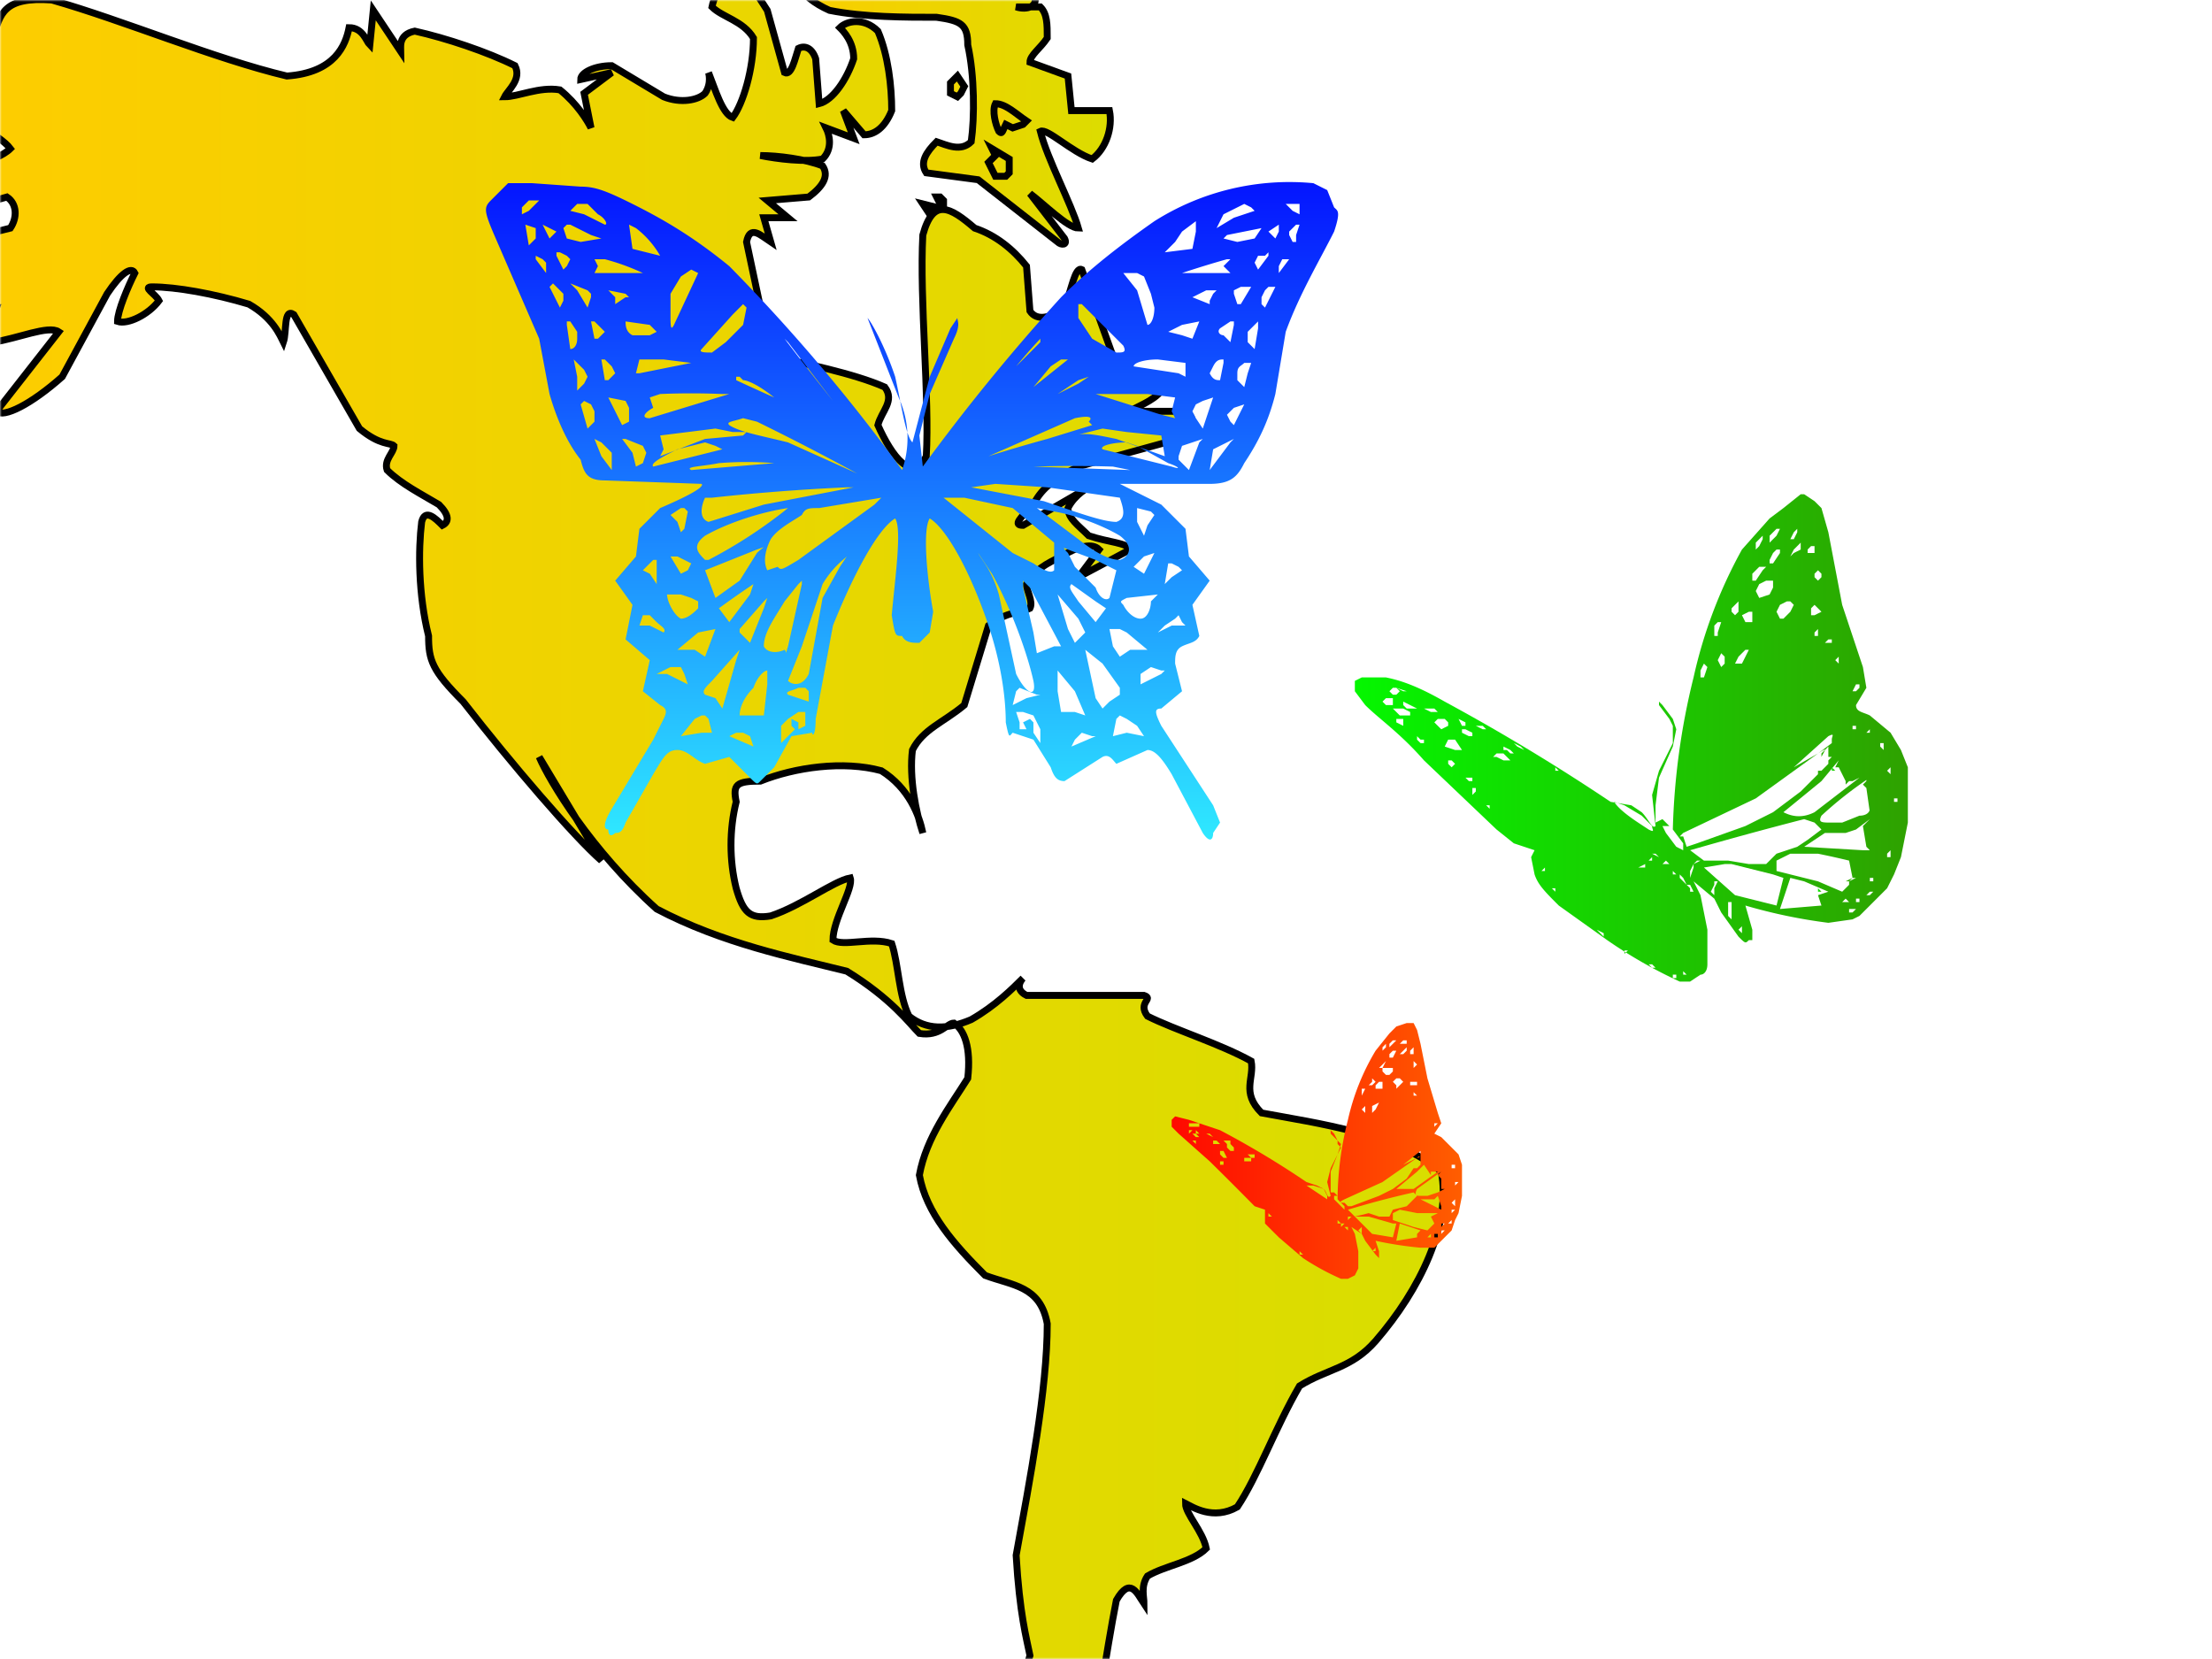
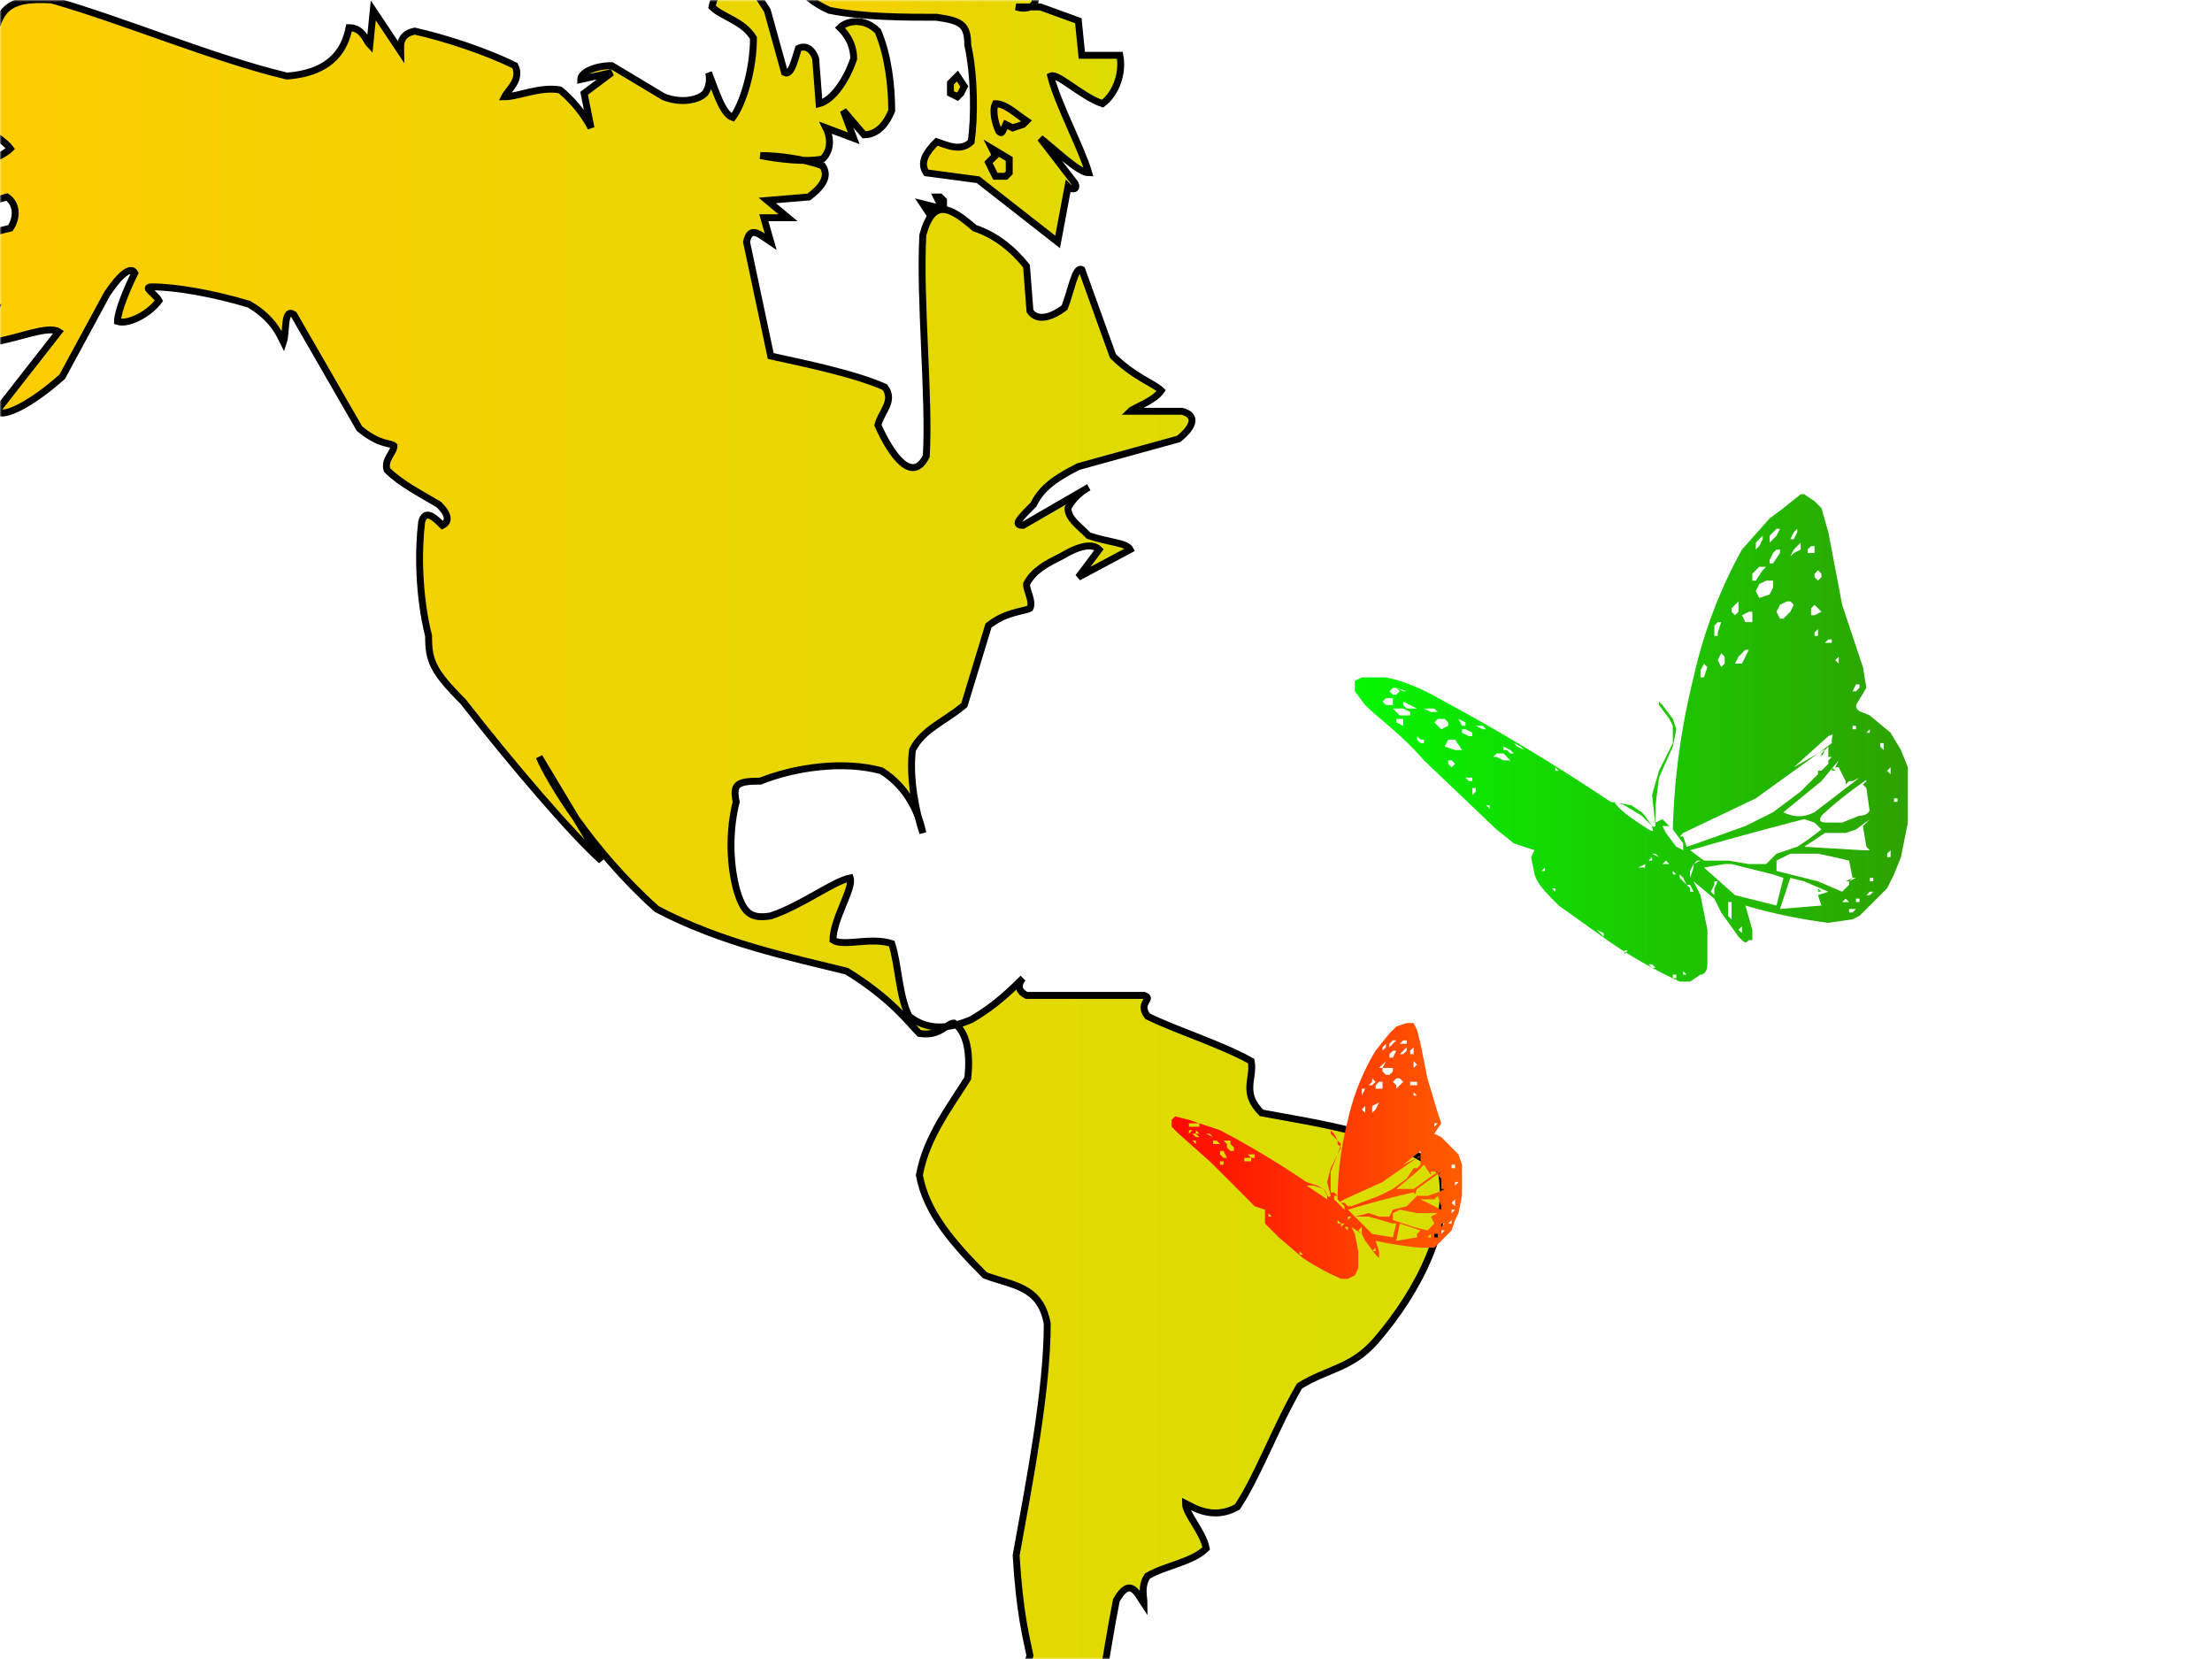
<svg xmlns="http://www.w3.org/2000/svg" xmlns:xlink="http://www.w3.org/1999/xlink" image-rendering="optimizeSpeed" baseProfile="basic" viewBox="0 0 640 480">
  <defs>
    <linearGradient id="a">
      <stop offset="0" stop-color="#fc0" />
      <stop offset="1" stop-color="#d8de00" />
    </linearGradient>
    <linearGradient id="b">
      <stop offset="0" stop-color="red" />
      <stop offset="1" stop-color="#f60" />
    </linearGradient>
    <linearGradient id="c">
      <stop offset="0" stop-color="#0f0" />
      <stop offset="1" stop-color="#390" />
    </linearGradient>
    <linearGradient id="d">
      <stop offset="0" stop-color="#00f" />
      <stop offset="1" stop-color="#3ff" />
    </linearGradient>
    <linearGradient id="f" xlink:href="#a" x1="0" y1=".5" x2="1" y2=".5" />
    <linearGradient id="g" xlink:href="#b" x1="-.1" y1=".5" x2="1.1" y2=".5" />
    <linearGradient id="h" xlink:href="#c" x1="-.1" y1=".5" x2="1.1" y2=".5" />
    <linearGradient id="i" xlink:href="#b" x1="-.1" y1=".5" x2="1.1" y2=".5" />
    <linearGradient id="j" xlink:href="#c" x1="-.1" y1=".5" x2="1.1" y2=".5" />
    <linearGradient id="k" xlink:href="#b" x1="0" y1=".4" x2="1" y2=".4" />
    <linearGradient id="l" xlink:href="#c" x1="-.1" y1=".5" x2="1.1" y2=".5" />
    <linearGradient id="m" xlink:href="#a" x1="-.1" y1=".5" x2="1.1" y2=".5" />
    <linearGradient id="n" xlink:href="#a" x1="-.1" y1=".5" x2="1.1" y2=".5" />
    <linearGradient id="o" xlink:href="#a" x1="-.1" y1=".5" x2="1.1" y2=".5" />
    <linearGradient id="p" xlink:href="#a" x1="-.1" y1=".5" x2="1.1" y2=".5" />
    <linearGradient id="q" xlink:href="#a" x1="-.1" y1=".5" x2="1.1" y2=".5" />
    <linearGradient id="r" xlink:href="#a" x1="-.1" y1=".5" x2="1.1" y2=".5" />
    <linearGradient id="s" xlink:href="#d" x1=".5" y1="-.1" x2=".5" y2="1.1" />
    <linearGradient id="t" xlink:href="#a" x1="-.1" y1=".5" x2="1.1" y2=".5" />
    <mask id="e">
      <path fill="#FFF" d="M0 0h640v480H0z" />
    </mask>
  </defs>
  <g mask="url(#e)">
    <path fill="url(#f)" stroke="#000" stroke-width="2" d="M213-11c-2 3-6 8-7 13 3 3 9 4 12 9 0 9-3 19-6 23-3-1-5-8-7-13 0 0 1 3-1 6-2 2-7 3-12 1l-15-9c-5 0-9 2-9 4l9-2-8 6 2 10c-1-2-4-7-9-11-6-1-12 2-16 2 1-2 5-5 3-9-8-4-20-8-29-10-5 1-4 5-4 6l-8-12-1 10c-1-1-2-5-6-5-1 5-4 13-18 14C62 17 36 6 15 0 1-1 0 4-2 11c-8 5-14 10-15 17 6 6 17 11 20 15-4 4-16 6-23 9-2 4 2 7 8 9l14-4c3 2 3 6 1 9l-12 3c-4 3-6 7-5 12s5 9 8 11c3 0 4-3 5-3-1 3-3 8-1 10 7-1 16-5 19-3l-18 23c2 2 10-2 19-10l13-24c4-6 7-8 8-6-2 4-5 11-5 14 3 1 9-2 12-6-1-2-5-4-2-4 7 0 18 2 28 5 7 4 9 9 10 11 1-3 0-10 3-8l19 33c6 5 9 4 10 5 0 2-3 4-2 7 4 4 10 7 15 10 3 3 3 5 1 6-2-2-5-5-6-1-1 8-1 21 2 33 0 7 1 10 10 19 14 18 32 39 40 46l-18-30c3 7 15 27 34 44 19 10 39 14 55 18 13 8 18 15 21 18 6 1 8-3 10-3 3 2 5 7 4 16-5 8-12 17-14 28 2 11 10 20 19 29 8 3 16 3 18 14 0 19-5 45-9 67 1 17 3 24 4 29-2 7-6 10-8 12 1 2 4 2 6 5l-2 12c0 6 1 12 4 14 5 5 10 6 15-5 4-16 7-39 10-54 4-7 6-2 8 1 0-2-1-5 1-8 5-3 13-4 17-8-1-5-6-10-6-13 2 1 8 5 15 1 6-9 11-23 18-35 8-5 15-5 22-13 13-15 22-34 19-49-13-11-36-14-52-17-6-6-2-10-3-15-9-5-22-9-30-13-3-4 2-5-1-6h-34c-4-2-1-5-1-5-3 3-8 8-15 12-7 3-13 3-18-1-3-6-3-15-5-21-6-2-14 1-17-1 0-6 6-15 5-18-5 1-14 8-23 11-6 1-8-1-10-8-2-8-2-17 0-25-1-5 0-6 7-6 10-4 24-6 35-3 8 5 11 13 12 18-2-6-4-16-3-24 3-6 9-8 15-13l7-23c5-4 10-4 12-5 1-2-1-5-1-7 2-4 6-6 10-8 5-3 9-4 11-2l-6 8 15-8c-1-2-6-2-12-4-3-3-6-5-6-8 2-4 6-6 6-6l-19 11c-3 0-1-2 3-6 2-4 5-7 13-11l29-8c5-4 5-7 1-8h-15c1-1 7-3 9-6-2-2-8-4-14-10l-9-25c-2-1-3 6-5 11-4 3-8 4-10 1l-1-13c-4-5-9-9-15-11-7-6-12-9-15 2-1 19 2 47 1 64-4 8-10 0-14-9 1-4 5-7 2-11-9-4-24-7-33-9l-7-33c1-5 4-2 7 0l-2-7h7l-6-5 12-1c4-3 6-6 4-9-5-2-13-3-18-3 5 1 13 2 18 1 3-3 2-7 1-9l8 3-3-8 6 7c3 0 6-2 8-7 0-7-1-16-4-23-4-4-9-3-11-1 1 1 4 4 4 9-2 6-6 12-10 13l-1-13c-1-3-3-4-5-3-1 3-2 8-4 7l-5-18-9-14z" />
    <path fill="url(#g)" d="M407 296l-3 1-2 2-4 5a67 67 0 00-8 20 95 95 0 00-3 23l2 2v1l-1-1-2-2v-1h1l-1-1h-1v-2-4l2-5 1-3-1-1-1-2-1-1v1l2 2v1l1 1-1 2-2 4-1 4 1 4c-1 1-1-1-2-2l-2-1-3-1a261 261 0 00-25-15l-9-3-4-1-1 1v2l2 2 9 8a1073 1073 0 0113 13l3 1v4l4 4 7 6a73 73 0 0011 6h2l2-1 1-2v-5l-1-5-1-2 3 2 1 2 3 4 1 1v-1-1l-1-3a108 108 0 0013 2h4l1-1 4-4 1-3 1-2 1-5v-9l-1-3-2-2-3-3-2-1 2-3-1-3-3-10-2-10-1-4-1-2h-2zm-3 5l-1 1-1 1v-1l1-1h1zm3 0v1h-2l1-1h1zm-6 1v1l-1 1v-1l1-1zm6 1v1l-1 1h-1l1-1 1-1zm2 0v2h-1v-1l1-1zm-5 1l-1 2h-1v-1l1-1h1zm-3 3l-1 2h-1l1-1 1-1c0-1 0-1 0 0zm9 1l-1 1v-1-1l1 1zm-7 1v1l-1 1h-1l-1-1v-1h3zm2 3l1 1-1 1-1 1v-1l-1-1 1-1h1zm-7 1l-1 1h-1l1-1v-1l1 1zm12 0v1h-1-1v-1h2zm-10 0v2h-2v-1l1-1h1zm-5 2l-1 2v-1-1h1zm15 2h-1v-1l1 1zm2 1h-1 1zm-13 1l-1 2-1 1v-2l2-1zm-4 1v2l-1-1 1-1zm18 1h-1 1zm-21 1v2-1-2 1zm22 1h-1 1zm2 2l-1 1v-1h1zm-69 0v1h-1l-1-1h2zm-2 0l1 1h-1-1v-1h1zm0 2l-1 1v-1h-1 2zm2 1h-1v-1l1 1zm3 0l1 1-2-1h1zm-4 0l1 1h-1l-1-1h1zm0 2v1l-1-1h1zm6 0l1 1h-2v-1h1zm4 0v1h-1l-1-1h2zm2 1l1 1-1-1h-1 1zm57 0v0zm-59 0l1 1v1h-1l-1-1v-1h1zm62 1h-1 1zm-69 1v0h-1 1zm62 0v1l-1 1-4 2 5-4c1-1 1-1 0 0zm1 0l-1 1 1-1zm-58 0l1 2h-1l-1-1v-1h1zm65 1h1-1zm-55 0l1 1-1-1h-1 1zm47 0v3l-1 1h-1l-2 3-4 3-4 2-8 3h-1l-1-1c-1 0-2 0 0-1l11-5 10-7c1-1 1 0 0 0l1-1zm-48 0v1h-1l-1-1h2zm-1 1v1c1 0 0 0 0 0h-1-1v-1h2zm50 1h-1 1v-1 1zm1 0l-1 1h1-1l2 3v-1h2l-7 5h-5l6-5 3-3zm-59 0v1h-1v-1h1zm67 1v1h-1v-1h1zm-51 1h1-1l-1-1 1 1zm-13 1h-1 1zm60 0v0l-1 1 1 1v3h1l-2 1-3 1h-2c-1 0-2 0-1-2l7-5c1-1 1-1 0 0zm-60 2v-1 1zm65 1l-1 1v-1h1zm-42 1l3 1 1 2v1l-6-4h2zm-21 0c0 1 0 0 0 0zm2 2h-1 1zm48 0l1 1-2 2-1 1-4 1-1 2h-3l-3-1-4 1-2-2a268 268 0 0119-5zm8 0l-1 1 1 3v1c1 0 1 0 0 0a546 546 0 00-6-3h4l2-2zm4 3v1l-1-1 1-1v1zm-36 2v-1 1zm1 0zm-2 0l-1 1 1-1zm1 1l-1-1 1 1zm2-1v0zm34 0l-1 1v-1h1zm-11 1h6l-2 1 1 2-1 1-1 1-4-1-6-2v-2l2-1 5 1zm-26 0zm-17 0l1 1h-1v-1zm20 1v0h-1c0-1 0 0 0 0h1zm4 0l-1 1v-1h1zm5 0l7 2h1l-1 4-6-1-5-5h4zm-13 0l-1 1 1-1zm-15 1c-1 0 0 0 0 0zm20 0h-1l1 1h-1v-1h1zm32 1h-1l1-1v1zm-27-1l-1 1v0l1-1zm-4 1v0l-1 1v-1h1zm26 0l-1 1 1-1zm3 0l-1 1v-1h1zm-10 1l3 1-1 1v1l-6 1 1-5 3 1zm-14 0v2l-1-1 1-1v-1 1zm-4 0v1l-1-1h1zm-2 0v0zm-19 1zm49 0l-1 1v-1h1zm-23 1v0c0-1 0 0 0 0zm21 0v1h-1v-1h1zm-45 1l-1-1 1 1zm43 0h-1l1-1v1zm-18 1v-1 1zm19 0h-1 1zm-42 1l1 1-1-1zm24 0v0zm1 2h-1l1-1v1zm-21 1h-1v-1l1 1zm3 2v0h-1 1zm4 3h0v-1 1zm5 1v-1 1zm2 0h-1 1zm-3 0h-1 1z" />
    <path fill="url(#h)" d="M521 143l-5 4-4 3-8 9a138 138 0 00-14 37 203 203 0 00-6 44l3 4v2l-2-1-3-4-1-2h2l-2-2-2 1v-5l1-8 4-9 1-5-1-3-3-4-1-1v1l3 4 1 2v5l-4 8-2 7 1 9c-1 1-2-2-4-4l-3-2-6-1a593 593 0 00-48-29c-7-4-12-6-17-7h-7l-2 1v3l3 4c4 4 10 8 17 16l21 20 5 4 6 2-1 2 1 5c1 3 3 5 7 9l14 10a137 137 0 0021 12h3l3-2c1 0 2-1 2-3v-10l-2-10-2-4 6 5 2 4 5 7c2 2 2 2 3 1h1v-3l-2-7a154 154 0 0024 5l7-1 2-1 8-8 2-4 2-5 2-10v-16l-2-5-3-5-6-5c-2-1-4-1-4-3l3-5-1-6-6-18-4-21-2-7-2-2-3-2h-1zm-6 10l-1 2-2 2v-2l2-2h1zm5 0v1l-1 2h-1l1-2 1-1zm-10 3l-1 2-1 1v-2l2-2v1zm11 1v2l-2 1-1 1 1-2 2-2zm4 1v2h-2v-1l1-1h1zm-10 2l-2 3h-1v-1l1-2 1-1h1v1zm-5 5l-2 3h-1v-2l2-2h2l-1 1zm17 1v1l-1 1-1-1v-1l1-1 1 1zm-14 2v2l-1 2-3 1-1-2 1-2 2-1h2zm5 6l1 1-1 2-2 2h-1l-1-2 1-2 2-1h1zm-15 1v2l-1 1-1-1v-1l1-1 1-1v1zm23 1l1 1-2 1h-1v-1-1l1-1 1 1zm-19 1v3h-2l-1-2 2-1h1zm-9 3l-1 3v1h-1v-2-1l1-1h1zm28 3v1h-1v-1l1-1v1zm4 2v1h-1-1l1-1h1zm-24 3l-2 4h-2l1-2 2-2h1zm-7 2v2l-1 1-1-2 1-2 1 1zm33 1v1l-1-1 1-1v1zm-38 2l-1 3h-1v-2l1-2 1 1zm40 2h-1 1zm4 4l-1 1h-1l1-2h1v1zm-131 1h-1l-2-1 3 1zm-3-1l1 1-1 1h-1l-1-1c-1 0-1 0 0 0l1-1h1zm-1 3v2h-2l-1-1 1-1h2zm5 2l2 1h-3l-1-1v-1l2 1zm6 1h1l1 1h-2l-2-1c-1 0-1 0 0 0h2zm-8 0l2 1v1h-1-2l-2-2h3zm0 3v2l-2-1v-1h2zm12 0l1 1v1l-2 1-2-2 1-1h2zm6 1v1h-1l-1-2 2 1zm5 1l1 1h-1l-2-1h2zm108 0v1h-1v-1h1zm-113 1l2 1v1h-1l-2-1v-1h1zm117 0v1h-1l1-1zm-130 3h1v1h-1l-1-1v-1l1 1zm119 0v1l-4 3-7 4 10-9c2-1 1 0 1 1zm1 0l-1 2 1-2zm-110 0l2 3h-2l-3-1 1-2h2zm124 1v2l-1-1v-1h1zm-105 1l1 1-2-1-1-1 2 1zm89 1v4l-2 2h-1v1l-5 5-8 6-8 4-14 5-3 1-1-3h-1l1-1 21-10 18-13c3-2 2-1 1 1v-1l2-2v1zm-92 0l1 1c1 0 0 0 0 0h-1l-1-1h-1v-1l2 1zm-2 1l2 2h-1-1l-2-1h-1l1-1h2zm95 1l-1 1v-1h1v0l1-1-1 1zm2 1l-1 2 1-1-1 1h1l2 4v1h0l1-1h1l2-1-13 10c-4 2-7 1-9 0l11-9 5-6zm-112 0l1 1-1 1-1-1v-1c-1 0 0 0 0 0h1zm127 2v2l-1-1 1-1zm-96 1h-1v-1l1 1zm-25 2v1h-1l-1-1h2zm115 0h-1v1l-1 1 1 1 1 7v-1c0 1-1 2-3 2l-5 2h-3c-3 0-4 0-3-2a111 111 0 0114-11zm-114 3v1l-1 1v-2h1zm122 4h-1v-1h1v1zm-79 1l5 3 3 3c0 1 1 2-1 1-3-2-8-5-10-8l3 1zm-39 0v1l-1-1h1zm3 4h-1 1zm91 1l2 2-4 3-3 2-6 2-3 3h-5l-6-1h-7l-4-3a1176 1176 0 0133-9l3 1zm16-1l-2 2 1 6 1 1h-2l-17-1 6-4h6l3-1 4-3zm6 5v1c0 1 0 1 0 0v-2 1zm-67 3h-1s0-1 0 0h1zm2 1v-1 1zm-5 1h-1s-1 0 0 0h1l1-1-1 1zm2 0l1 1h-1 1l-2-1h1zm5 0v-1 1zm63 0v1h-1v-1l1-1v1zm-21 0a248 248 0 019 2l1 5-2 1h1v1l-2 2-7-3-12-3v-3l4-2h8zm-48 1v1h-1l1-1zm-32 1l1 1-1-1-1-1 1 1zm37 1l1 2-1-2h-2l1-1 1 1zm9-1l-2 1v1l-1 3v-2l1-2 1-1h1zm9 1l12 3 3 1-2 8-12-3-9-8 6-1h2zm-25 1h-2l2-1v1zm-29 1h-1l1-1v1zm37 0l1 1h-1v-1zm61 2v-2 2zm-50-1h-1l-1 1v0l1-1h1zm-8 1l1 2-2-2-1 1 1-1v-1l1 1zm50 0l-2 1 1-1h1l-1-1 1 1zm5 0v1h-1v-1h1zm-20 1l7 3-3 1 1 3-12 1 3-9 4 1zm-25 0l-1 2v2l-1-1 1-2v-1h1zm-8 1l1 2h-1v-1l-1-1h1zm-4 0v0zm-35 1v1l-1-1h1zm92 1l-1 1h-1l1-1h1zm-44 2v-1 1zm40 0v1h-1v-1h1zm-85 1v0l-1-1 1 1zm82 0h-2l1-1 1 1zm-34 2v3l-1-1v-4h1v2zm35 0h1l-1 1h-1v-1h1zm-79 2l1 1-1-1h-1 1zm45 1v1-1-1 1zm2 2v2l-1-1 1-1zm-40 2v1l-1-1-1-1 2 1zm6 5h1l-1 1v-1l-1-1 1 1zm8 4l1 1h-1l-1-1h1zm10 3h-1v-1l1 1zm2 0zm-5 0v1h-1v-1c-1 0 0 0 0 0h1z" />
    <path fill="url(#i)" d="M412 337v1c-1 0 0 0 0 0v-1z" />
    <path fill="url(#j)" d="M530 222v1h1l-1-1z" />
    <path fill="url(#k)" d="M409 356h1-1z" />
    <path fill="url(#l)" d="M526 257v1h1l-1-1z" />
    <path fill="url(#m)" stroke="#000" stroke-width="2" d="M269 62l-2-3 4 1-2 2z" />
    <path fill="url(#n)" stroke="#000" stroke-width="2" d="M273 59h-1l-1-2h1l1 1v1z" />
    <path fill="url(#o)" stroke="#000" stroke-width="2" d="M277 28l-2-1v-3l2-2 2 3-1 2-1 1z" />
-     <path fill="url(#p)" stroke="#000" stroke-width="2" d="M306 70l-23-18-15-2c-2-3 0-6 3-9 3 1 7 3 10 0 1-7 1-19-1-28 0-6-2-7-9-8-9 0-21 0-31-2-9-4-12-10-12-18 0-7 3-14 7-18 5-5 10-6 12-2 0 4-4 11-5 18 0 6 1 10 4 12s7 2 7-3c-2-4-7-11-8-18 2-7 7-11 10-9 0 5-3 15-2 21 2 0 7-6 16-6 11 4 23 12 30 18 2 4-2 5-5 4h7c2 2 2 5 2 9-2 3-5 5-5 7l11 4 1 10h11c1 5-1 11-5 14-6-2-13-9-15-8 2 8 9 21 11 28-3 0-10-7-14-10l10 13c1 2-1 2-2 1z" />
+     <path fill="url(#p)" stroke="#000" stroke-width="2" d="M306 70l-23-18-15-2c-2-3 0-6 3-9 3 1 7 3 10 0 1-7 1-19-1-28 0-6-2-7-9-8-9 0-21 0-31-2-9-4-12-10-12-18 0-7 3-14 7-18 5-5 10-6 12-2 0 4-4 11-5 18 0 6 1 10 4 12s7 2 7-3c-2-4-7-11-8-18 2-7 7-11 10-9 0 5-3 15-2 21 2 0 7-6 16-6 11 4 23 12 30 18 2 4-2 5-5 4h7l11 4 1 10h11c1 5-1 11-5 14-6-2-13-9-15-8 2 8 9 21 11 28-3 0-10-7-14-10l10 13c1 2-1 2-2 1z" />
    <path fill="url(#q)" stroke="#000" stroke-width="2" d="M270-22h-12l-1-12c1-2 2-2 3-1l3 2 5-1 1 1 3 8v2l-2 1z" />
    <path fill="url(#r)" stroke="#000" stroke-width="2" d="M292 46v4l-1 1h-3l-2-4 2-2-1-2 5 3z" />
-     <path fill="url(#s)" d="M147 53l-5 5c-2 2-2 3 1 10l13 30 3 16c2 7 5 14 9 19 1 4 2 6 7 6l28 1c1 1-5 4-12 7l-6 6-1 8-6 7 5 7-2 10 7 6-2 9 5 4c2 1 2 2 1 4l-3 6-12 20c-3 5-2 6-1 6 0 2 1 2 2 1 1 0 2 0 3-3l8-14c3-5 4-7 7-7s5 3 8 4l7-2 6 6c2 2 2 2 3 1l4-4 5-9 6-1c0 1 1 1 1-4l5-27c6-15 13-28 18-31 2 3 0 17-1 28 1 6 1 6 3 6 1 2 3 2 5 2l3-3 1-6c-2-11-3-24-1-27 5 3 12 16 17 31 4 12 5 22 5 28 1 5 1 4 2 3l6 2 5 8c1 3 2 4 4 4l11-7c2-1 3 1 4 2l9-4c2 0 4 2 7 7l9 17c2 3 3 2 3 0l2-3-2-5-15-23c-2-4-2-5 0-5l6-5-2-8c0-2 0-4 2-5s4-1 5-3l-2-9 5-7-6-7-1-8-7-7-12-6h26c6 0 8-2 10-6 4-6 7-12 9-20l3-18c4-11 10-21 14-29 2-6 1-6 0-7l-2-5-4-2a73 73 0 00-46 11c-10 7-19 14-27 22a593 593 0 00-40 49l-1-9 3-12 7-16c2-4 1-5 1-6l-2 3-6 14-5 19c-2-2-3-10-5-19-3-9-7-16-8-17l9 23a28 28 0 011 21 517 517 0 00-50-59c-11-9-20-14-28-18s-11-5-15-5l-14-1h-7zm9 5l-3 3-2 1v-2l1-1 1-1h3zm14 1l3 3c2 1 3 3 2 3l-6-3-4-1 2-2h3zm206 0v3l-2-1-2-2h4zm-14 1l1 1-6 2-5 3 2-4 4-2 2-1 2 1zm-191 8l3 1-6 1-4-1-1-3 1-1h1l6 3zm13-2a27 27 0 017 8l-8-2-1-7c0-1 0-1 0 0l2 1zm162-1v2l-1 5-8 1 3-3 2-3 4-3v1zm-191 1v3l-1 1-1 1-1-6 3 1zm4 0l2 1-2 2-2-4 2 1zm206 0l-2 3-5 1-4-1 1-1 10-2zm5 1l-1 2-2-2 3-2v2zm5 1v2h-1l-1-2v-1l2-2h1l-1 3zm-211 6l1 1-1 2-1 1-2-4v-1h1l2 1zm203 0l-3 4-1-2 1-2h2l1-1v1zm-209 2v3l-3-4v-1l2 1 1 1zm17-1a65 65 0 0111 4h-14l1-2-1-2h3zm180 1l-1 1 2 2h-14a282 282 0 0113-4h1l-1 1zm18-1l-3 4v-2l1-2h2zm-171 4l-7 15c-1 2-1 0-1-3v-6l3-5 3-2 2 1zm129 1l2 5 1 4c0 3-1 5-2 5l-3-10-4-5h4l2 1zm-169 4l1 1v2l-1 2-3-6 1-1 2 2zm8 0l1 1v1l-1 3-3-5-2-2 5 2zm192-1l-3 5h-1l-1-3v-1l2-1h3zm6 2l-2 4-1-1v-2l1-2 1-1h2l-1 2zm-187 0l1 1h-1l-3 2v-2l-2-2 5 1zm170 0l-1 2v1l-5-2 4-2h3l-1 1zm-135 4l-1 5-5 5-4 3c-2 0-4 0-3-1l9-10 3-3 1 1zm99 1l10 10c1 2 0 2-2 2l-7-4-4-6v-4h1l2 2zm-150 3l2 3v2c0 2-1 3-2 3l-1-7v-1h1zm7 0l3 3-2 2h-1l-1-5h1zm185 1l-1 5-2-2c-1 0-2-1-1-2l3-2h1v1zm7 1l-1 6-2-2v-3l3-3v2zm-176-1l2 2-2 1h-5c-2-1-2-3-2-4l7 1zm159-1l-2 5-3-1-4-1 4-2 5-1zm-119 6l13 17a962 962 0 01-14-18l1 1zm70 3l-4 4a144 144 0 017-8v1l-3 3zm-123 2l2 2 1 2-2 2h-1l-1-6h1zm17 0l8 1-15 3h-1l1-4h7zm31 2l13 12 11 11-16-16a182 182 0 00-8-7zm86-2l-10 8a618 618 0 005-6l3-2h2zm45 1l-1 5c-1 0-2 0-3-2l1-2c1-2 2-2 3-2v1zm-11 0v4l-2-1-13-2c0-1 3-2 7-2l8 1zm-175 1l1 1 1 2-1 2-2 2v-4l-1-5 2 2zm194-1l-1 3-1 4c0 1 0 1 0 0l-2-2v-2c0-2 1-2 2-3h2zm-138 10a646 646 0 01-11-5v-1h1l1 1c1 0 4 1 9 5zm65-2l-3 4 3-4zm23-2l-6 3 6-4 3-1-3 2zm-101 3l-23 7c-3 0-1-2 1-3l-1-3 3-1a213 213 0 0118 0h2zm121 0l8 1-1 4 1 2-4-1-19-6h15zm-27 1l-11 7 11-7zm-124 1l1 2v4l-2 1-2-4-2-4 5 1zm170-1l-3 9-2-3-1-2 1-2 2-1 3-1zm-180 2l1 2v3l-2 2-2-7 1-1 2 1zm189 0l-3 6c0 1 0 1 0 0l-1-1-1-2 2-2 3-1zm-114 4l-3-3 3 3zm-27 1a719 719 0 0129 15l-20-9c-8-2-14-3-17-5-1-1 1-1 4-2l4 1zm96 0l1 1-13 4a437 437 0 00-17 5l25-11c5-1 5 0 4 1zm-22 1l-8 6 8-6zm-81 2h4l-1 1-11 1-13 5 1-2-1-4 16-2 5 1zm114 0l10 1 1 6-14-5c-5-1-9-2-12-1l8-2 7 1zm-140 4l1 2-1 3-2 1-1-4-3-4h1l5 2zm161-1l-3 8-3-3v-1l1-3 6-2-1 1zm-173 0l3 3v5l-3-4-2-5 2 1zm182 0l-6 8 1-6 2-1 4-2-1 1zm-149 1l2 1c2 0 3-1 0 0l-20 5c-1-1 3-3 7-5l8-2 3 1zm122 0l9 5c3 1 4 2 1 1l-20-5c-1-1 3-2 7-2l3 1zm-105 5l-24 2c-2-1 3-1 8-2a99 99 0 0116 0zm98 1l5 1-28-1a379 379 0 0123 0zm-77 6h2l-26 5-16 5c-3-1-2-5-1-7h2a610 610 0 0139-3zm58 0l21 3c1 3 2 6-1 7-4 0-12-3-21-6l-21-4 7-1 15 1zm-50 5l-22 16c-5 3-5 3-6 2l-3 1c-1-2-1-5 1-9 2-3 6-5 9-7 1-2 2-2 5-2l18-3-2 2zm26-2l14 3 12 10v8c-1 1-3 0-6-2l-6-3-20-16h6zm-51 3a140 140 0 01-23 15h-1c-2-2-4-4 0-7 7-4 17-7 24-8 4-1 2-1 0 0zm-29 1l-1 5-1 1-1-3-2-2 3-2h1l1 1zm106 0c6 1 14 4 19 7 4 3 3 6 0 7-3 0-7-2-12-6l-12-9 5 1zm28 0l1 1-2 3-1 3-2-4v-4l4 1zm-114 12l-5 8-7 5-3-8 15-6c3-1 2-1 0 1zm98 2l6 3-2 8c-1 1-3 0-4-3l-6-6-2-4c-1-1-2-2 0-1l8 3zm-119 0l2 1-1 2-2 1-3-5h2l2 1zm45 2l-5 9-4 22c-2 4-5 3-6 2l4-10 6-18c3-5 6-7 7-8l-2 3zm44 2c5 9 10 22 12 31 1 5-2 4-5-2l-5-23c-2-7-5-10-6-12l4 6zm46-4l-2 4-3-2 1-1 2-2 3-1-1 2zm-143 1v6l-2-3-2-1 3-3h1v1zm151 1l1 1-3 2-2 2 1-6h1l2 1zm-109 5l-4 18c-1 3 0 2-1 1-2 1-5 1-6-1 0-4 3-8 6-13l4-5 1-1v1zm66 1l9 17h-2l-5 2-1-6-3-13v-2l2 2zm-81 2l-6 8-3-4a284 284 0 0110-7l-1 3zm100 2l3 2-3 4-5-6c-2-3-3-4-2-5l7 5zm-117-1l2 1v2c-1 1-3 3-5 3-2-1-4-5-4-7h4l3 1zm133 1c0 2-1 5-3 5s-4-2-5-4c-1-1-1-1 1-2l9-1-2 2zm-112 2l-4 10-3-3v-1l7-8 1-1c0-1 0-1 0 0l-1 3zm91 3l2 4-3 3-2-4-3-10 6 7zm-122 1c1 1 3 2 2 3l-4-2h-3l1-3h2l2 2zm152 0l1 1h-4l-4 2 2-2 3-2 1-1 1 2zm-135 2l-3 8-3-2h-5l6-5 5-1zm119 1l6 5h-5l-3 2-2-3-1-5h3l2 1zm-113 8l-4 14-2-3-3-1c-1-1 0-2 2-4l8-9-1 3zm106 1l5 7v2l-3 2-2 2-2-3-3-14 5 4zm-122 1l1 2 1 3-6-3h-3l4-2h3zm139 1h1l-1 1-6 3v-3l3-2 3 1zm-114 4l-1 9h-7c0-2 1-5 4-8 1-3 3-5 4-5v4zm89 2l3 7-3-1h-4l-1-6v-6l5 6zm-77 0v3l-6-2c-1-1 1-1 3-2h2l1 1zm66 1h1l-4 1-4 2 1-4 1-1 5 2zm-67 5v4l-2 1v-2l-2-1v2l1 1-4 4v-5l2-2 3-2h2zm66 1l2 4v4l-2-3v-3l-1-1-2 1 1 2h-2v-2l-1-3h2l3 1zm-94 1l1 4h-3l-6 1 4-5 2-1h1l1 1zm121 0l3 2 2 3-5-1-4 1 1-5 1-1 2 1zm-109 5l1 3-7-3 2-1h2l2 1zm99 0h1l-7 3 1-2 2-2 3 1z" />
    <path fill="url(#t)" stroke="#000" stroke-width="2" d="M297 35l-1 1-3 1-2-1c-1 2-1 3-2 2-1-2-2-6-1-8 3 0 6 3 9 5z" />
  </g>
</svg>